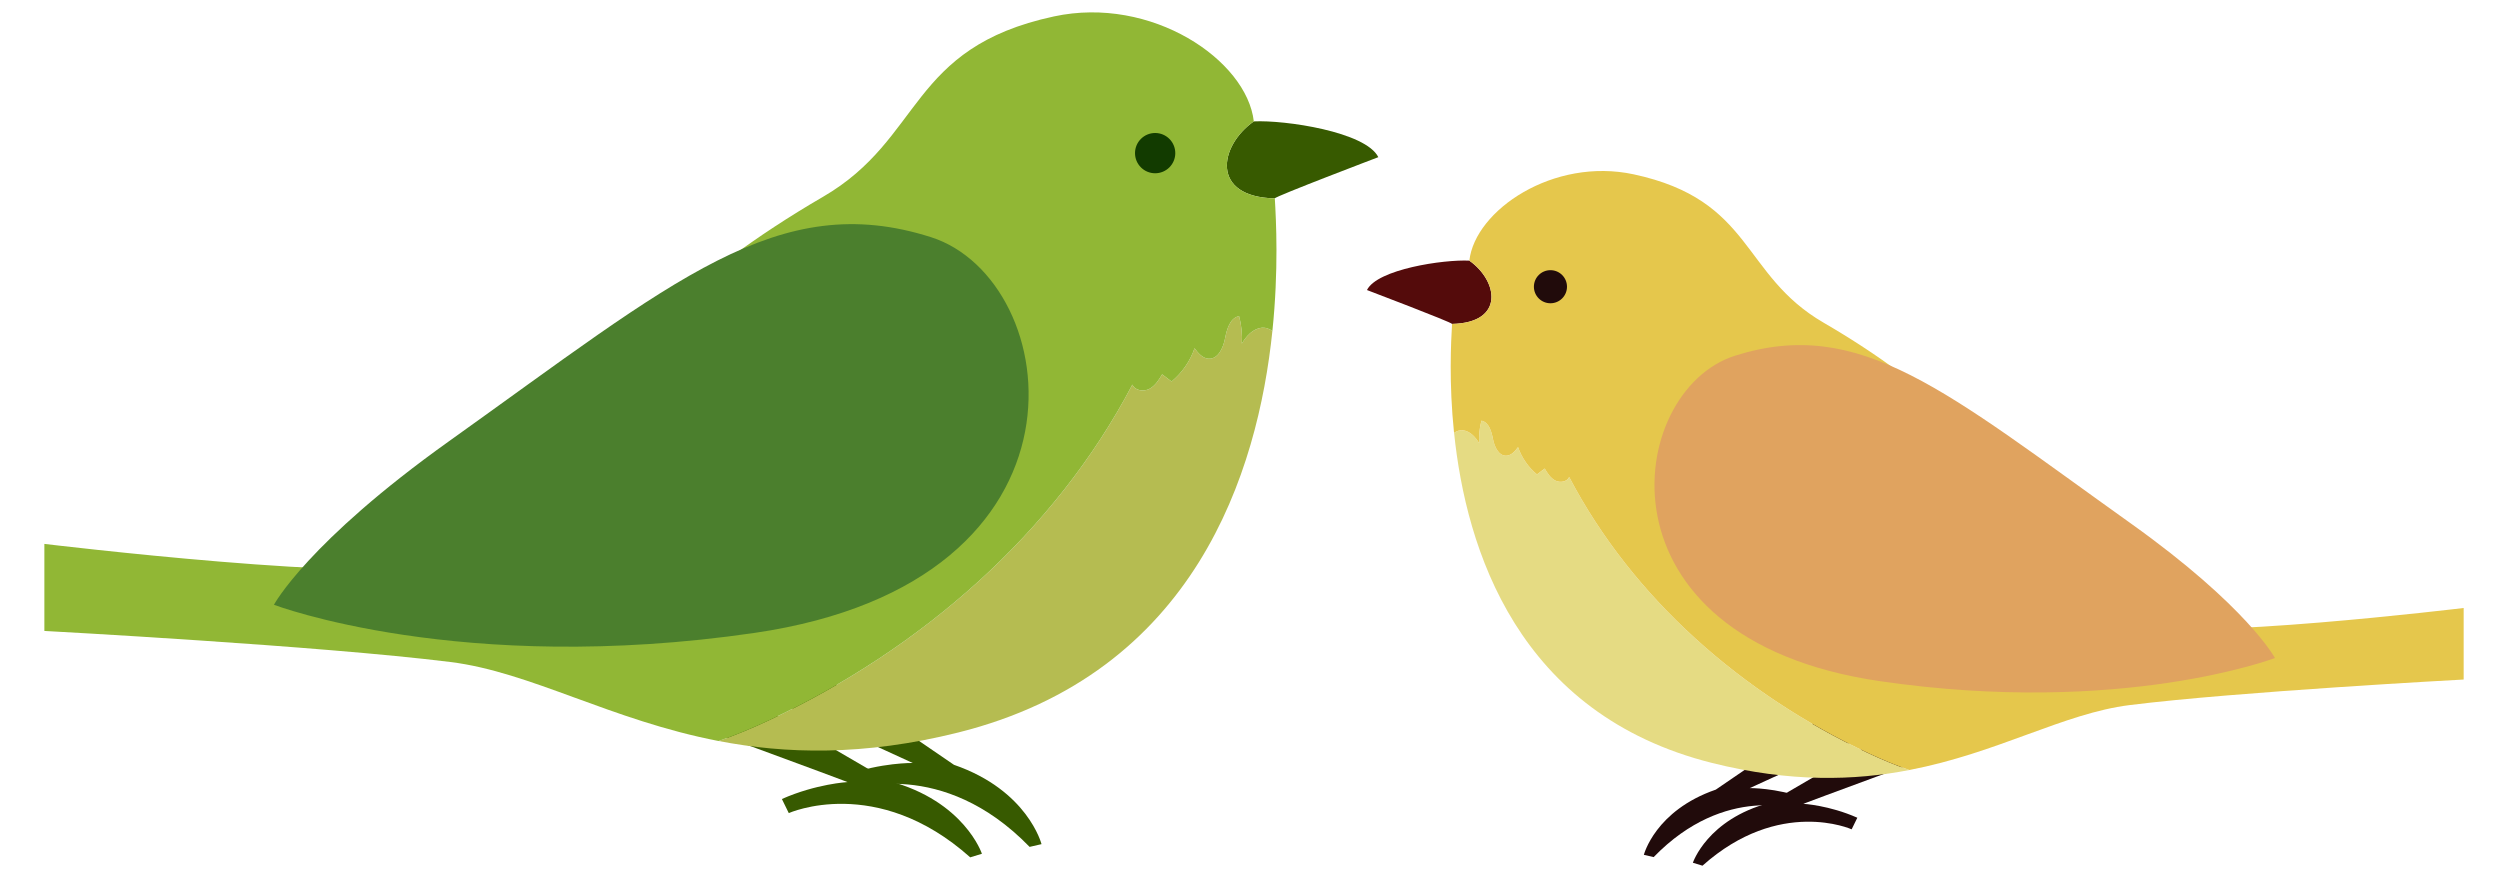
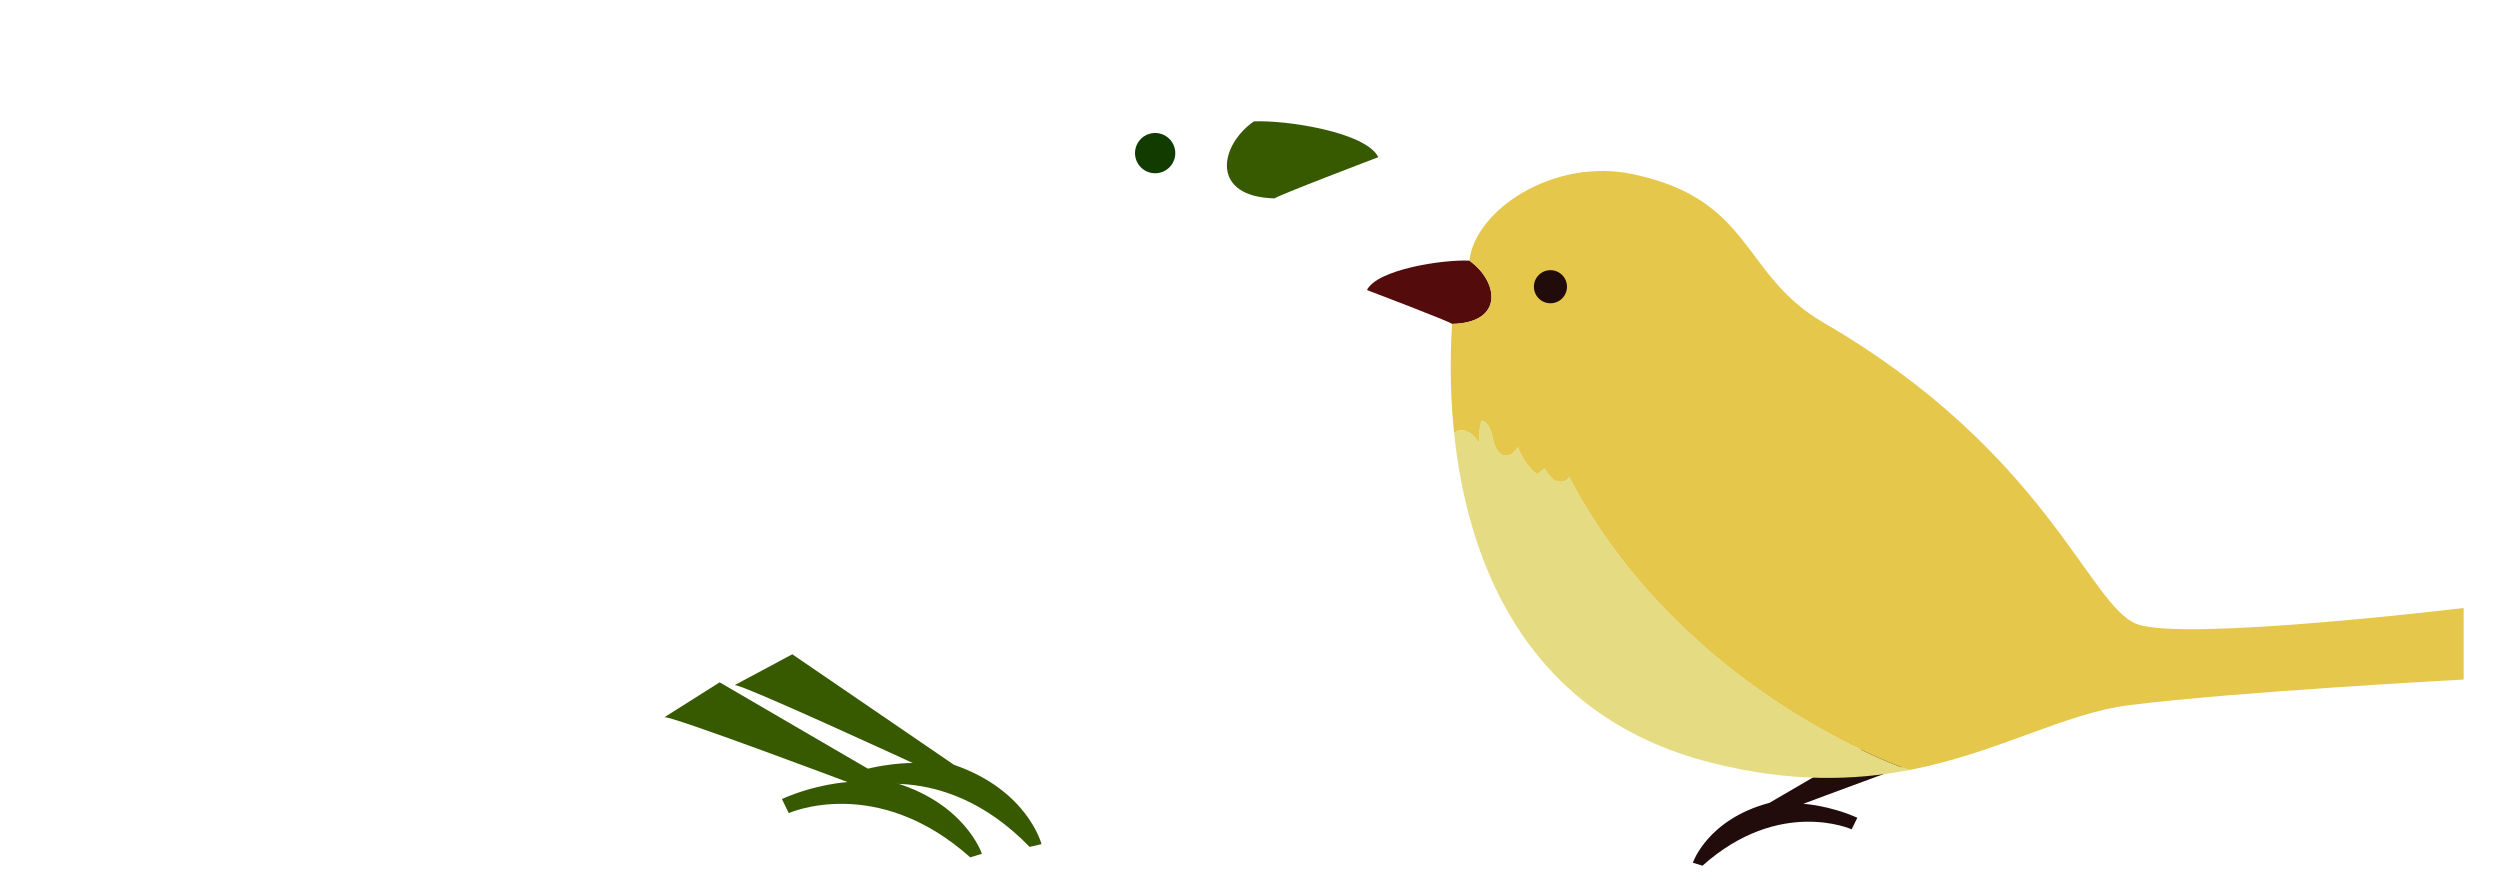
<svg xmlns="http://www.w3.org/2000/svg" version="1.1" id="レイヤー_1" x="0px" y="0px" width="202px" height="72px" viewBox="0 0 202 72" enable-background="new 0 0 202 72" xml:space="preserve">
  <g>
    <path fill="#210B0B" d="M157.878,60.64c-0.39-0.13-12.169,4.308-12.169,4.308s2.086,0.115,4.363,1.125l-0.458,0.936   c0,0-5.825-2.617-12.053,2.938l-0.777-0.237c0,0,1.159-3.501,6.181-4.838l11.24-6.549L157.878,60.64z" />
-     <path fill="#210B0B" d="M153.21,58.506c-0.398-0.102-11.828,5.173-11.828,5.173s2.089-0.035,4.434,0.808l-0.39,0.967   c0,0-5.998-2.191-11.81,3.799l-0.792-0.182c0,0,0.903-3.574,5.815-5.27l10.739-7.342L153.21,58.506z" />
    <g>
      <path fill="#E5DB83" d="M118.245,34.772c0.562,0.087,0.985,0.555,1.273,1.044c-0.037-0.613,0.024-1.232,0.183-1.826    c0.614,0.127,0.815,0.884,0.937,1.5s0.46,1.364,1.087,1.331c0.4-0.021,0.694-0.372,0.935-0.693    c0.296,0.855,0.83,1.628,1.526,2.207c0.209-0.159,0.418-0.317,0.627-0.476c0.223,0.373,0.465,0.766,0.851,0.968    s0.956,0.115,1.126-0.286c5.173,9.878,14.049,17.56,24.14,22.301c1.08,0.508,2.202,0.982,3.348,1.376    c-4.441,0.856-9.598,1.015-15.923-0.566c-15.751-3.938-19.895-17.312-20.865-26.67C117.7,34.819,117.981,34.731,118.245,34.772z" />
      <path fill="#540B0B" d="M117.327,26.174c0.008-0.124-6.876-2.739-6.876-2.739c0.832-1.684,6.205-2.479,8.271-2.375    C121.052,22.703,121.6,26.081,117.327,26.174z" />
      <path fill="#E5C74C" d="M118.723,21.06c0.465-4.082,6.799-8.368,13.276-6.975c9.691,2.084,8.659,8.104,15.344,11.985    c18.129,10.527,21.462,22.998,25.369,24.373c3.949,1.39,26.352-1.318,26.352-1.318v5.781c0,0-18.344,0.984-26.983,2.064    c-5.334,0.667-10.639,3.866-17.804,5.247c-1.146-0.394-2.268-0.868-3.348-1.376c-10.091-4.741-18.967-12.423-24.14-22.301    c-0.17,0.401-0.74,0.488-1.126,0.286s-0.628-0.595-0.851-0.968c-0.209,0.158-0.418,0.316-0.627,0.476    c-0.696-0.579-1.23-1.352-1.526-2.207c-0.24,0.321-0.534,0.672-0.935,0.693c-0.627,0.033-0.966-0.716-1.087-1.331    s-0.322-1.373-0.937-1.5c-0.158,0.594-0.22,1.212-0.183,1.826c-0.288-0.489-0.712-0.957-1.273-1.044    c-0.264-0.041-0.545,0.047-0.757,0.209c-0.42-4.055-0.246-7.356-0.161-8.808C121.6,26.081,121.052,22.703,118.723,21.06z" />
    </g>
    <circle fill="#210B0B" cx="125.276" cy="23.167" r="1.337" />
-     <path fill="#E0A35F" d="M140.17,28.748c10.147-3.234,17.071,2.898,32.003,13.548c9.438,6.731,11.642,10.872,11.642,10.872   s-12.378,4.719-31.914,1.871C128.438,51.618,131.315,31.569,140.17,28.748z" />
  </g>
  <g>
    <path fill="#375A00" d="M53.681,57.953c0.474-0.157,14.802,5.239,14.802,5.239s-2.537,0.141-5.307,1.368l0.558,1.139   c0,0,7.084-3.184,14.66,3.574l0.945-0.289c0,0-1.41-4.258-7.517-5.884l-13.673-7.967L53.681,57.953z" />
    <path fill="#375A00" d="M59.36,55.357c0.484-0.123,14.386,6.292,14.386,6.292s-2.541-0.043-5.392,0.982l0.474,1.176   c0,0,7.295-2.665,14.364,4.621l0.963-0.221c0,0-1.099-4.348-7.074-6.41l-13.063-8.931L59.36,55.357z" />
    <g>
-       <path fill="#B5BC51" d="M101.889,26.489c-0.683,0.106-1.199,0.675-1.549,1.271c0.045-0.746-0.029-1.499-0.222-2.22    c-0.747,0.154-0.992,1.075-1.14,1.824c-0.147,0.748-0.559,1.66-1.321,1.619c-0.488-0.026-0.844-0.453-1.138-0.843    c-0.36,1.041-1.009,1.98-1.856,2.685c-0.254-0.193-0.509-0.386-0.763-0.579c-0.271,0.455-0.565,0.932-1.035,1.177    s-1.164,0.141-1.37-0.348C85.205,43.089,74.408,52.432,62.133,58.2c-1.312,0.616-2.678,1.193-4.072,1.673    c5.403,1.041,11.674,1.234,19.369-0.688c19.159-4.79,24.199-21.058,25.379-32.44C102.551,26.547,102.209,26.439,101.889,26.489z" />
      <path fill="#375A00" d="M103.004,16.03c-0.008-0.149,8.365-3.331,8.365-3.331c-1.013-2.048-7.548-3.015-10.062-2.89    C98.475,11.809,97.809,15.917,103.004,16.03z" />
-       <path fill="#91B735" d="M101.308,9.81c-0.565-4.964-8.27-10.178-16.149-8.483C73.37,3.861,74.626,11.184,66.495,15.905    C44.444,28.71,40.391,43.879,35.638,45.551c-4.803,1.69-32.053-1.604-32.053-1.604v7.033c0,0,22.312,1.198,32.822,2.512    c6.487,0.811,12.939,4.701,21.654,6.382c1.394-0.479,2.759-1.057,4.072-1.673c12.275-5.769,23.072-15.111,29.363-27.126    c0.206,0.488,0.9,0.593,1.37,0.348s0.764-0.722,1.035-1.177c0.254,0.193,0.508,0.386,0.763,0.579    c0.847-0.704,1.496-1.644,1.856-2.685c0.293,0.391,0.65,0.817,1.138,0.843c0.762,0.041,1.174-0.871,1.321-1.619    c0.147-0.749,0.393-1.669,1.14-1.824c0.193,0.722,0.268,1.475,0.222,2.22c0.351-0.595,0.867-1.165,1.549-1.271    c0.32-0.049,0.662,0.058,0.92,0.255c0.512-4.932,0.3-8.948,0.195-10.714C97.809,15.917,98.475,11.809,101.308,9.81z" />
    </g>
    <circle fill="#123B00" cx="93.336" cy="12.373" r="1.627" />
-     <path fill="#4B7F2D" d="M75.221,19.162c-12.343-3.934-20.765,3.525-38.927,16.479c-11.479,8.188-14.16,13.225-14.16,13.225   s15.056,5.739,38.818,2.275C89.49,46.98,85.991,22.594,75.221,19.162z" />
  </g>
</svg>